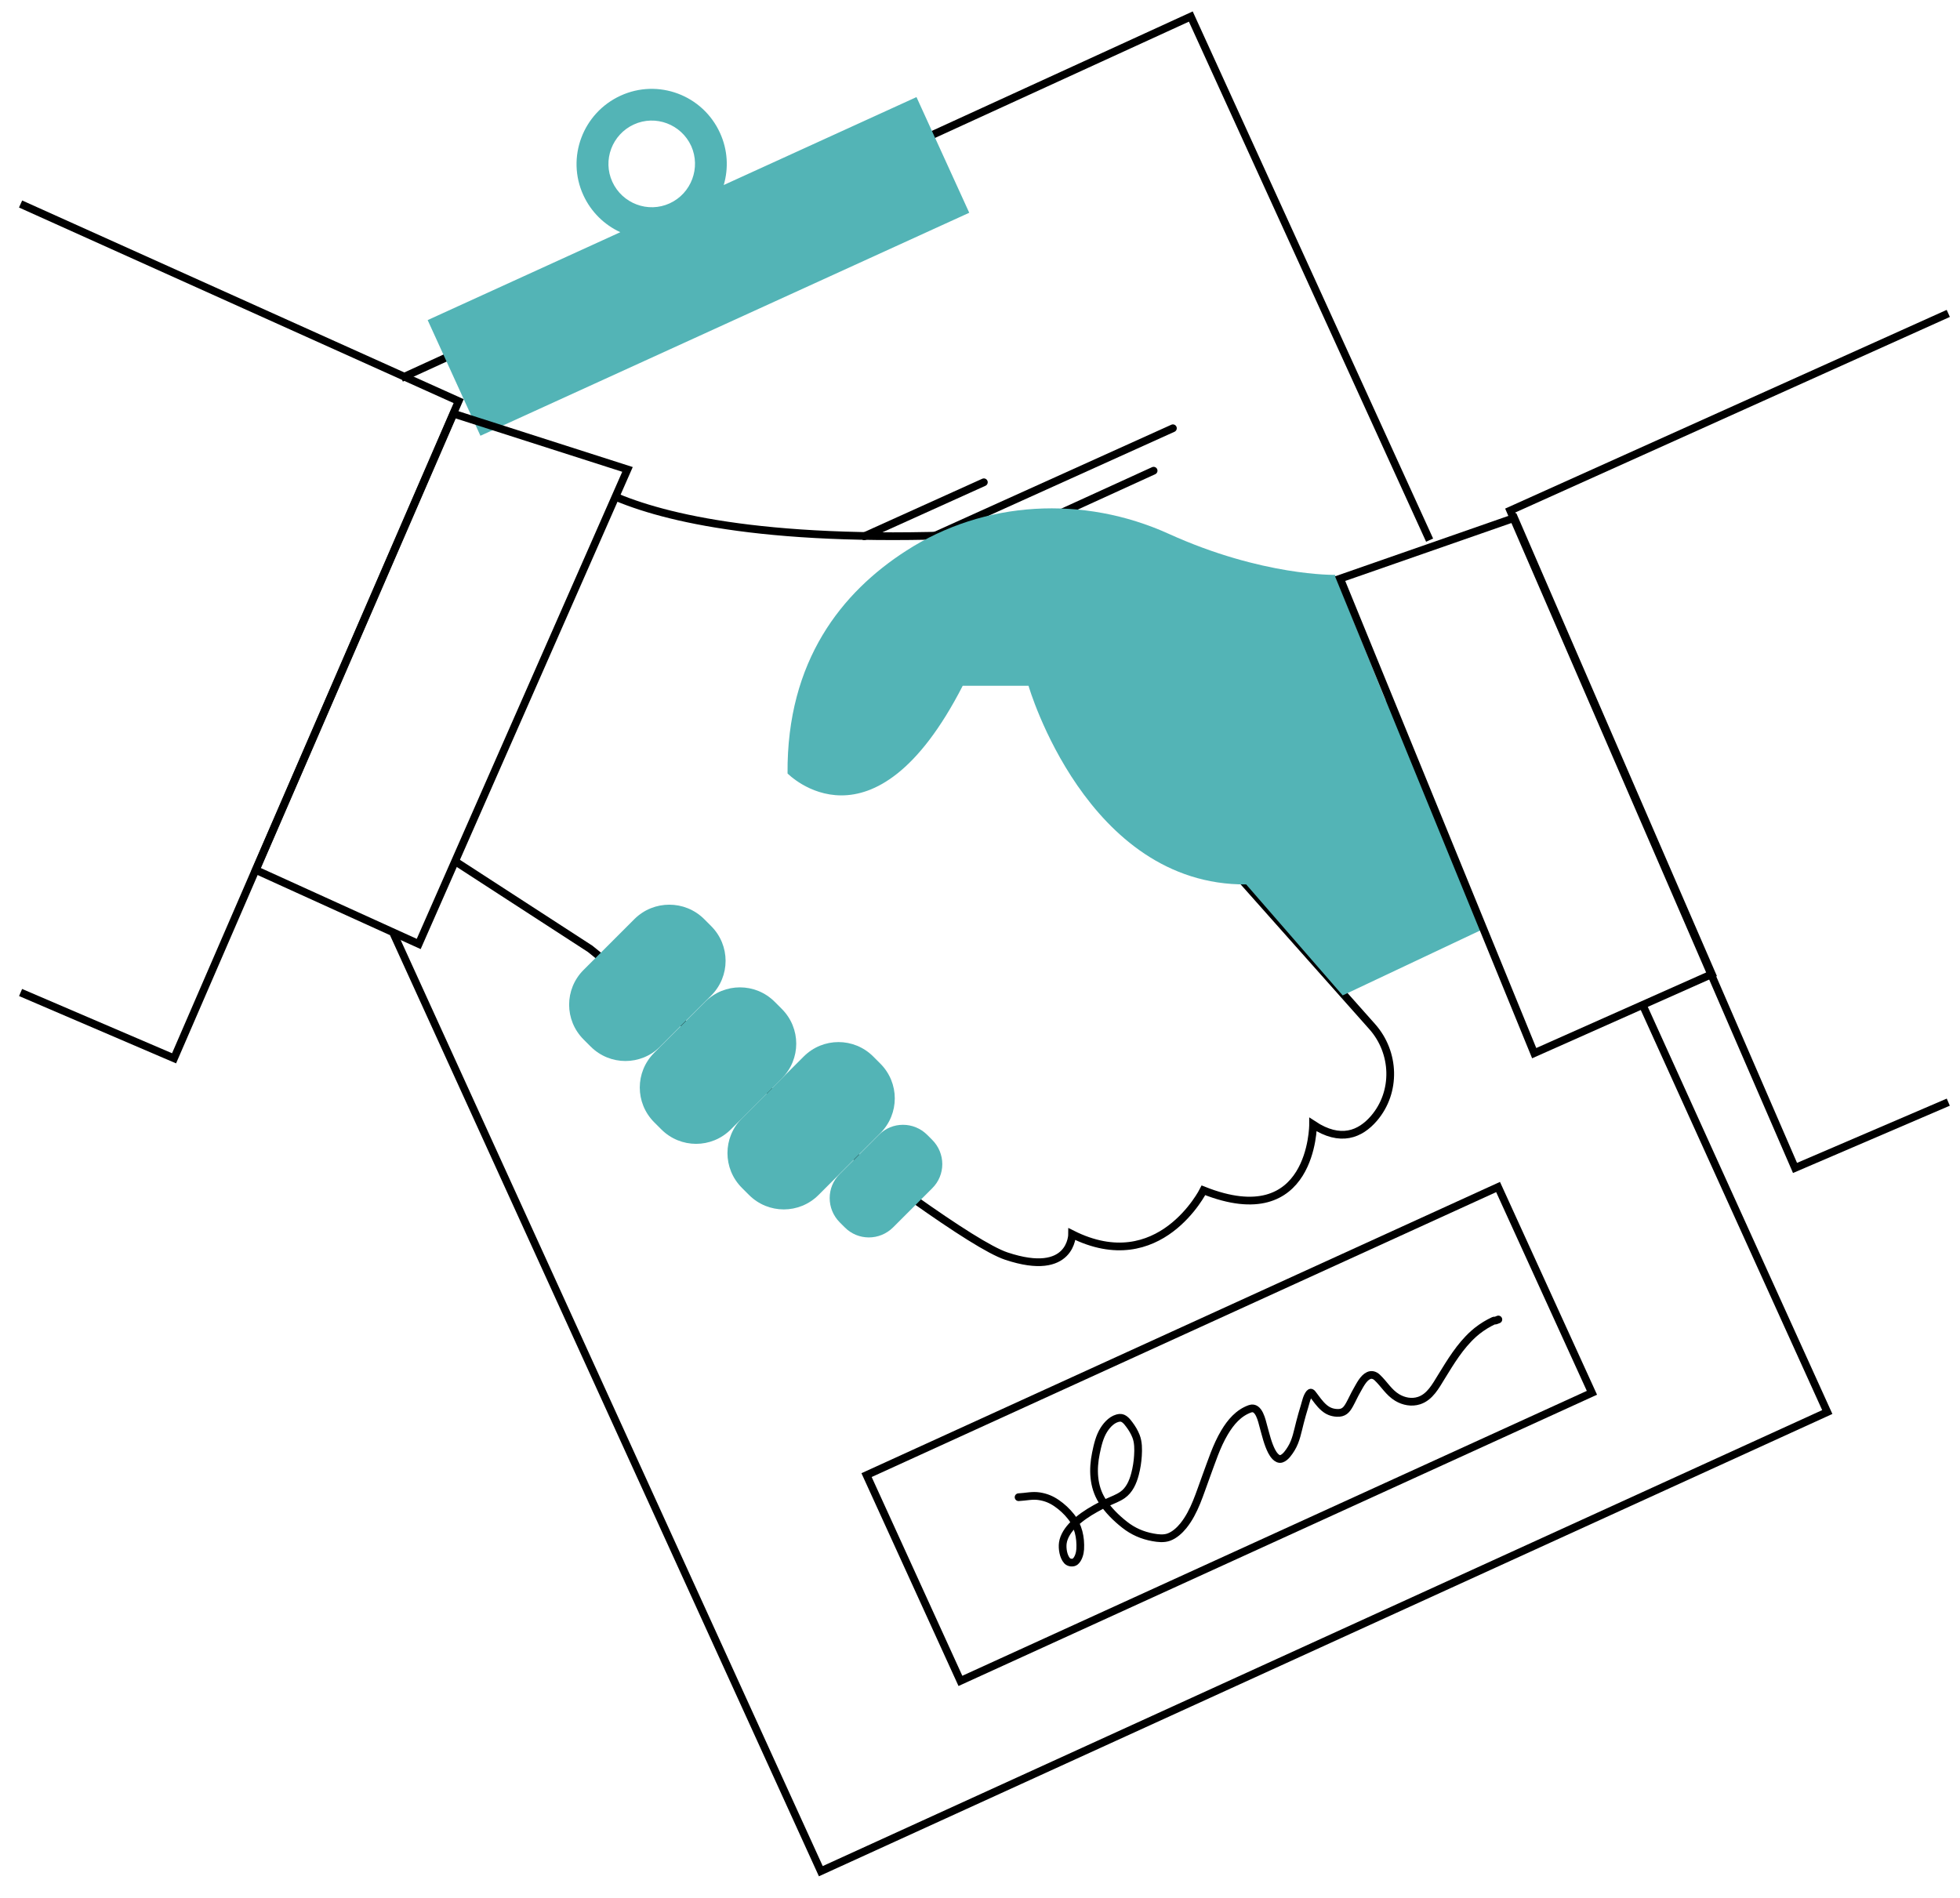
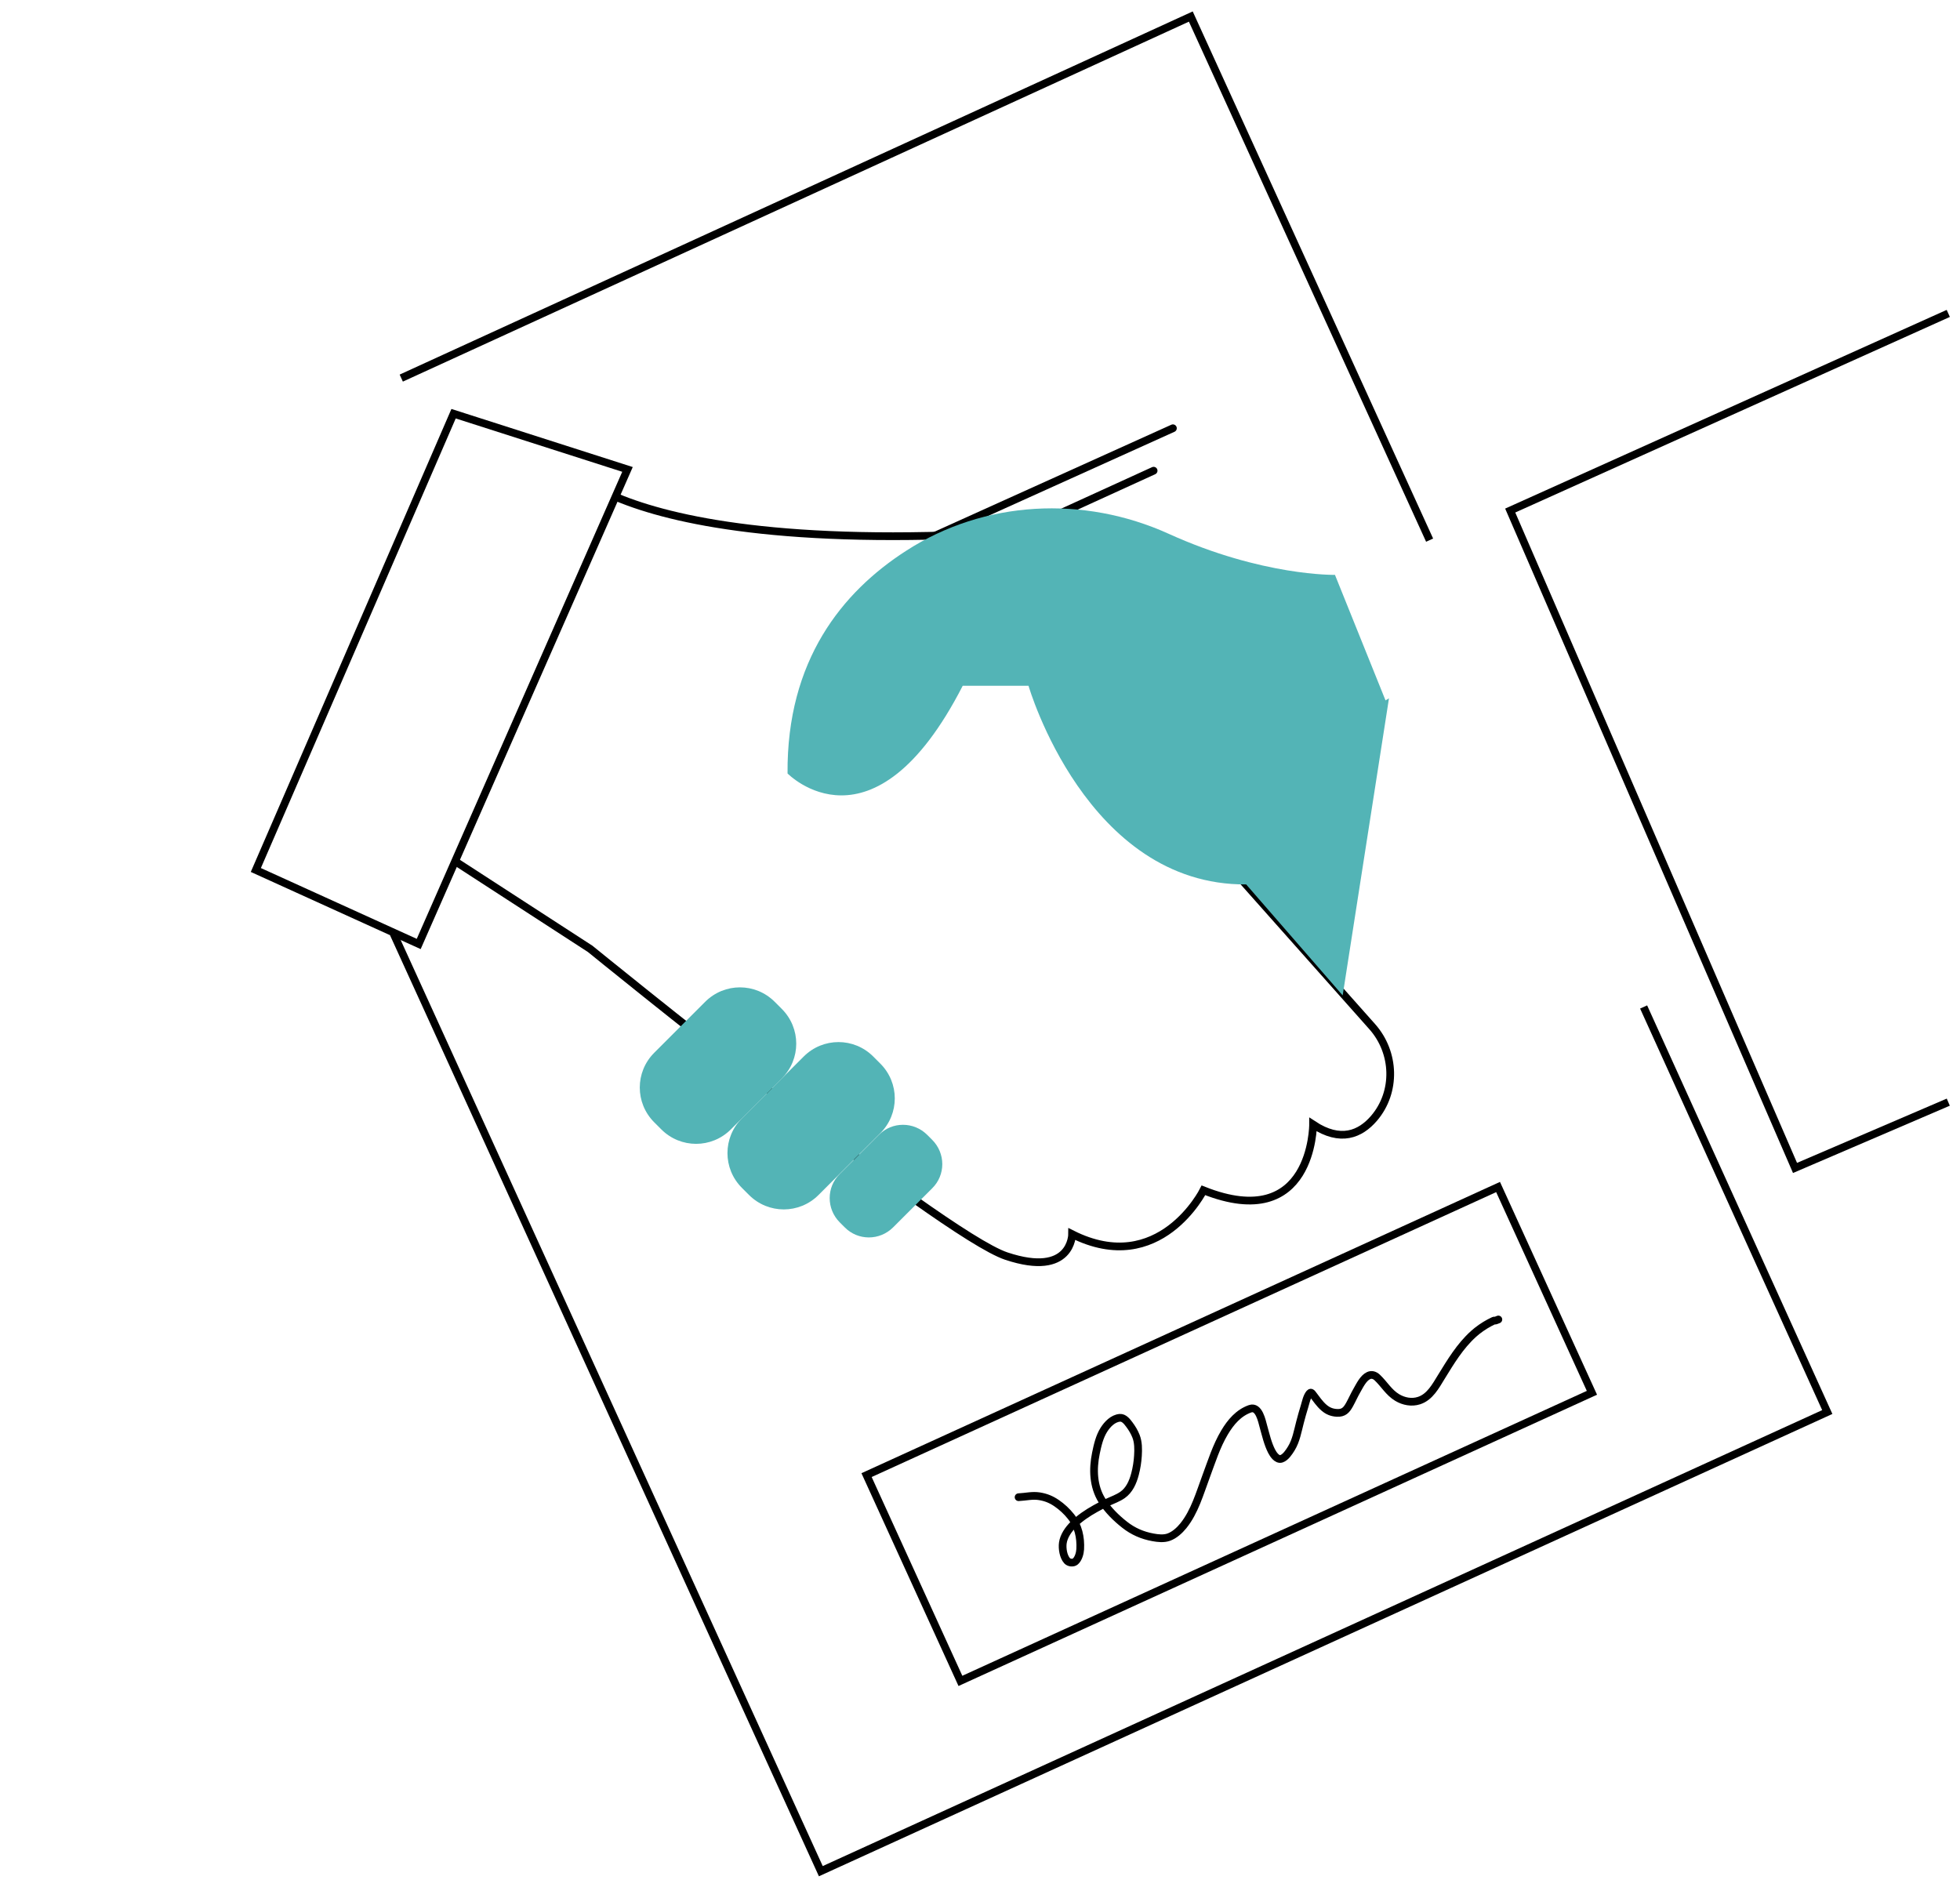
<svg xmlns="http://www.w3.org/2000/svg" width="254" height="246" viewBox="0 0 254 246" fill="none">
-   <path d="M127.5 62.5L112 69.5" stroke="black" stroke-linecap="round" />
  <path d="M152 55.5L121 69.5" stroke="black" stroke-linecap="round" />
  <path d="M149.5 61L126.5 71.5" stroke="black" stroke-linecap="round" />
  <path d="M51 121L106.372 242.498L236.801 182.995L213 130.5M52 49L154.319 2.144L185.266 70" stroke="black" />
-   <path fill-rule="evenodd" clip-rule="evenodd" d="M75.596 25.289C73.357 20.409 75.538 14.639 80.417 12.4C85.296 10.161 91.065 12.314 93.304 17.223C94.316 19.429 94.425 21.817 93.789 23.979L118.769 12.583L125.606 27.573L62.259 56.473L55.422 41.482L80.387 30.093C78.341 29.149 76.607 27.494 75.596 25.289ZM79.355 23.566C80.647 26.379 83.976 27.642 86.789 26.351C89.601 25.059 90.835 21.729 89.573 18.916C88.281 16.103 84.952 14.84 82.139 16.132C79.327 17.424 78.064 20.753 79.355 23.566Z" fill="#53B4B6" />
  <path d="M124.462 217.837L112.299 191.169L194.138 153.833L206.3 180.501L124.462 217.837Z" stroke="black" />
  <path d="M81.319 60.834L54.261 122.336L33.154 112.748L58.779 53.614L81.319 60.834Z" stroke="black" />
-   <path d="M2.668 26.437L59.438 51.985L22.558 137.152L2.668 128.626" stroke="black" />
  <path d="M252.481 40.617L195.711 66.165L232.62 151.36L252.481 142.835" stroke="black" />
  <path d="M79.999 64.48C87.159 67.443 101.763 70.712 130.414 69.035L158.798 111.633L177.827 133.047C180.812 136.405 180.984 141.515 178.057 144.931C176.277 146.997 173.723 148.088 170.164 145.734C170.164 145.734 170.164 159.915 155.957 154.26C155.957 154.26 150.274 165.627 138.938 159.943C138.938 159.943 138.938 165.627 130.414 162.785C121.89 159.943 76.485 122.971 76.485 122.971L59 111.633" stroke="black" />
-   <path fill-rule="evenodd" clip-rule="evenodd" d="M151.454 69.179C163.594 74.69 173 74.5 173 74.5L179.552 90.767L180 90.5L192 120.5L174 129L161.493 114.617C140.772 114.761 133.286 88.87 133.286 88.87H124.762C113.11 111.605 102.06 100.237 102.06 100.237C101.945 85.598 109.12 76.728 117.415 71.389C127.575 64.816 140.433 64.184 151.454 69.179Z" fill="#53B4B6" />
+   <path fill-rule="evenodd" clip-rule="evenodd" d="M151.454 69.179C163.594 74.69 173 74.5 173 74.5L179.552 90.767L180 90.5L174 129L161.493 114.617C140.772 114.761 133.286 88.87 133.286 88.87H124.762C113.11 111.605 102.06 100.237 102.06 100.237C101.945 85.598 109.12 76.728 117.415 71.389C127.575 64.816 140.433 64.184 151.454 69.179Z" fill="#53B4B6" />
  <path d="M100.396 129.831L101.314 130.75C103.811 133.247 103.811 137.266 101.314 139.763L94.713 146.365C92.216 148.863 88.198 148.863 85.701 146.365L84.783 145.447C82.286 142.95 82.286 138.931 84.783 136.434L91.384 129.831C93.881 127.334 97.899 127.334 100.396 129.831Z" fill="#53B4B6" />
-   <path d="M91.24 119.096L92.158 120.015C94.655 122.512 94.655 126.531 92.158 129.028L85.557 135.63C83.06 138.127 79.042 138.127 76.545 135.63L75.627 134.711C73.13 132.214 73.13 128.195 75.627 125.698L82.228 119.096C84.725 116.627 88.743 116.627 91.24 119.096Z" fill="#53B4B6" />
  <path d="M113.166 136.922L114.084 137.841C116.581 140.338 116.581 144.357 114.084 146.854L106.077 154.863C103.58 157.36 99.561 157.36 97.065 154.863L96.146 153.944C93.649 151.447 93.649 147.428 96.146 144.931L104.154 136.922C106.651 134.425 110.669 134.425 113.166 136.922Z" fill="#53B4B6" />
  <path d="M120.169 147.083L120.801 147.715C122.551 149.466 122.551 152.279 120.801 154.001L115.749 159.053C113.999 160.804 111.186 160.804 109.464 159.053L108.833 158.422C107.082 156.671 107.082 153.857 108.833 152.135L113.884 147.083C115.606 145.332 118.419 145.332 120.169 147.083Z" fill="#53B4B6" />
-   <path d="M196.226 67.125L221.844 126.244L198.819 136.485L173.67 74.989L196.226 67.125Z" stroke="black" />
  <path d="M132 194.031C132.909 193.993 133.777 193.76 134.7 193.909C135.546 194.046 136.214 194.316 136.926 194.802C137.62 195.275 138.265 195.876 138.786 196.534C139.739 197.736 140.069 199.247 139.986 200.771C139.959 201.279 139.764 202.009 139.358 202.359C139.075 202.604 138.532 202.535 138.287 202.266C137.794 201.723 137.641 200.68 137.732 199.978C137.851 199.064 138.466 198.2 139.103 197.567C139.931 196.745 140.93 196.079 141.945 195.512C142.466 195.221 142.993 194.944 143.534 194.694C144.184 194.394 144.879 194.152 145.47 193.74C146.351 193.127 146.809 192.097 147.087 191.041C147.293 190.256 147.421 189.461 147.469 188.65C147.519 187.815 147.527 186.917 147.216 186.124C147.005 185.586 146.698 185.076 146.351 184.615C146.066 184.236 145.661 183.695 145.114 183.743C144.226 183.822 143.51 184.576 143.061 185.281C142.485 186.185 142.233 187.306 142.02 188.341C141.596 190.412 141.66 192.621 142.81 194.464C143.568 195.679 144.623 196.716 145.742 197.598C146.834 198.459 148.042 198.984 149.407 199.233C150.072 199.355 150.812 199.441 151.464 199.207C152.193 198.947 152.868 198.332 153.346 197.741C154.825 195.911 155.481 193.52 156.292 191.355C157.013 189.427 157.633 187.41 158.694 185.635C159.481 184.316 160.506 183.092 162 182.572C163.161 182.168 163.539 184.191 163.737 184.894C164.034 185.949 164.284 187.074 164.784 188.058C164.989 188.46 165.49 189.241 166.066 189.051C166.611 188.872 167.063 188.167 167.343 187.713C167.97 186.698 168.173 185.446 168.473 184.311C168.656 183.616 168.847 182.925 169.061 182.239C169.22 181.728 169.349 181.005 169.708 180.577C169.85 180.408 169.957 180.485 170.076 180.636C170.562 181.257 170.98 181.92 171.589 182.44C172.083 182.862 172.61 183.071 173.256 183.104C174.127 183.147 174.493 182.745 174.894 182.021C175.225 181.423 175.498 180.797 175.84 180.205C176.2 179.582 176.656 178.599 177.354 178.274C177.764 178.083 178.162 178.225 178.472 178.515C179.384 179.369 179.964 180.457 181.073 181.119C181.917 181.622 182.937 181.82 183.892 181.512C185.307 181.057 186.063 179.613 186.784 178.443C188.008 176.456 189.202 174.459 190.951 172.875C191.534 172.346 192.31 171.805 193.017 171.431C194.115 170.852 193.262 171.385 194.175 171" stroke="black" stroke-linecap="round" />
</svg>